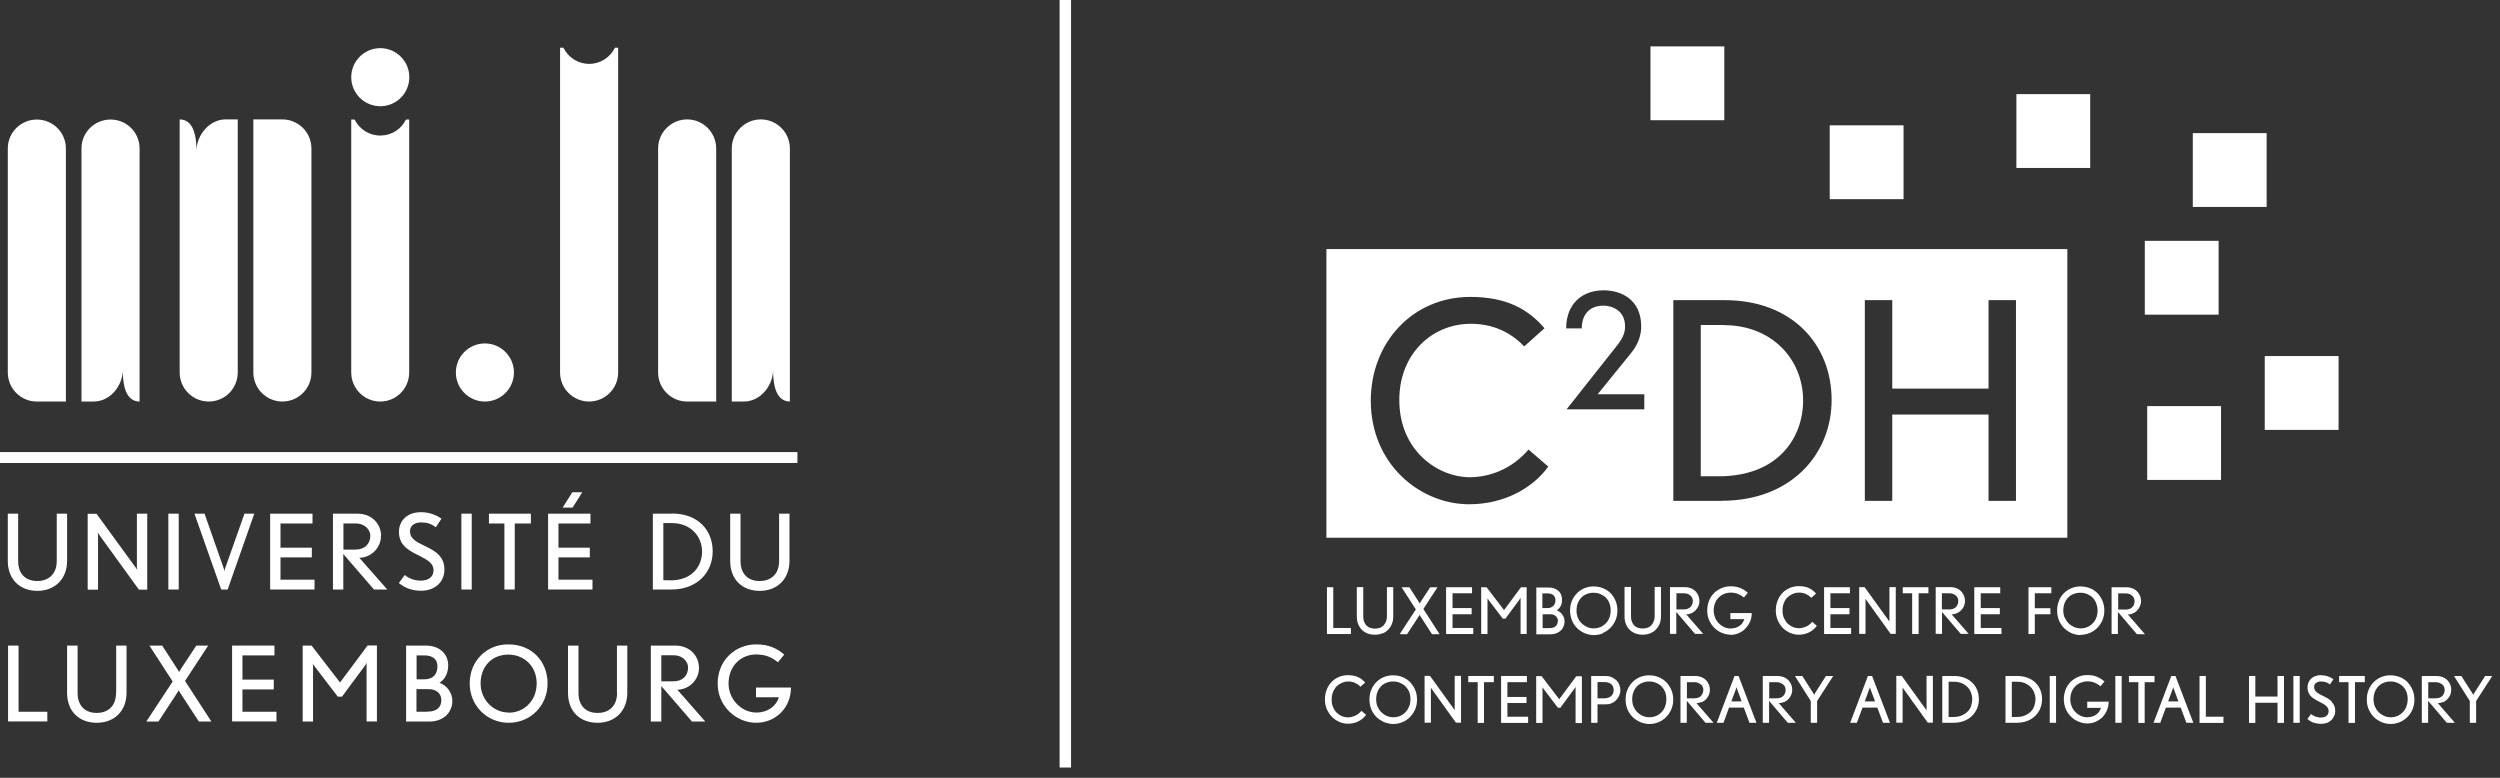
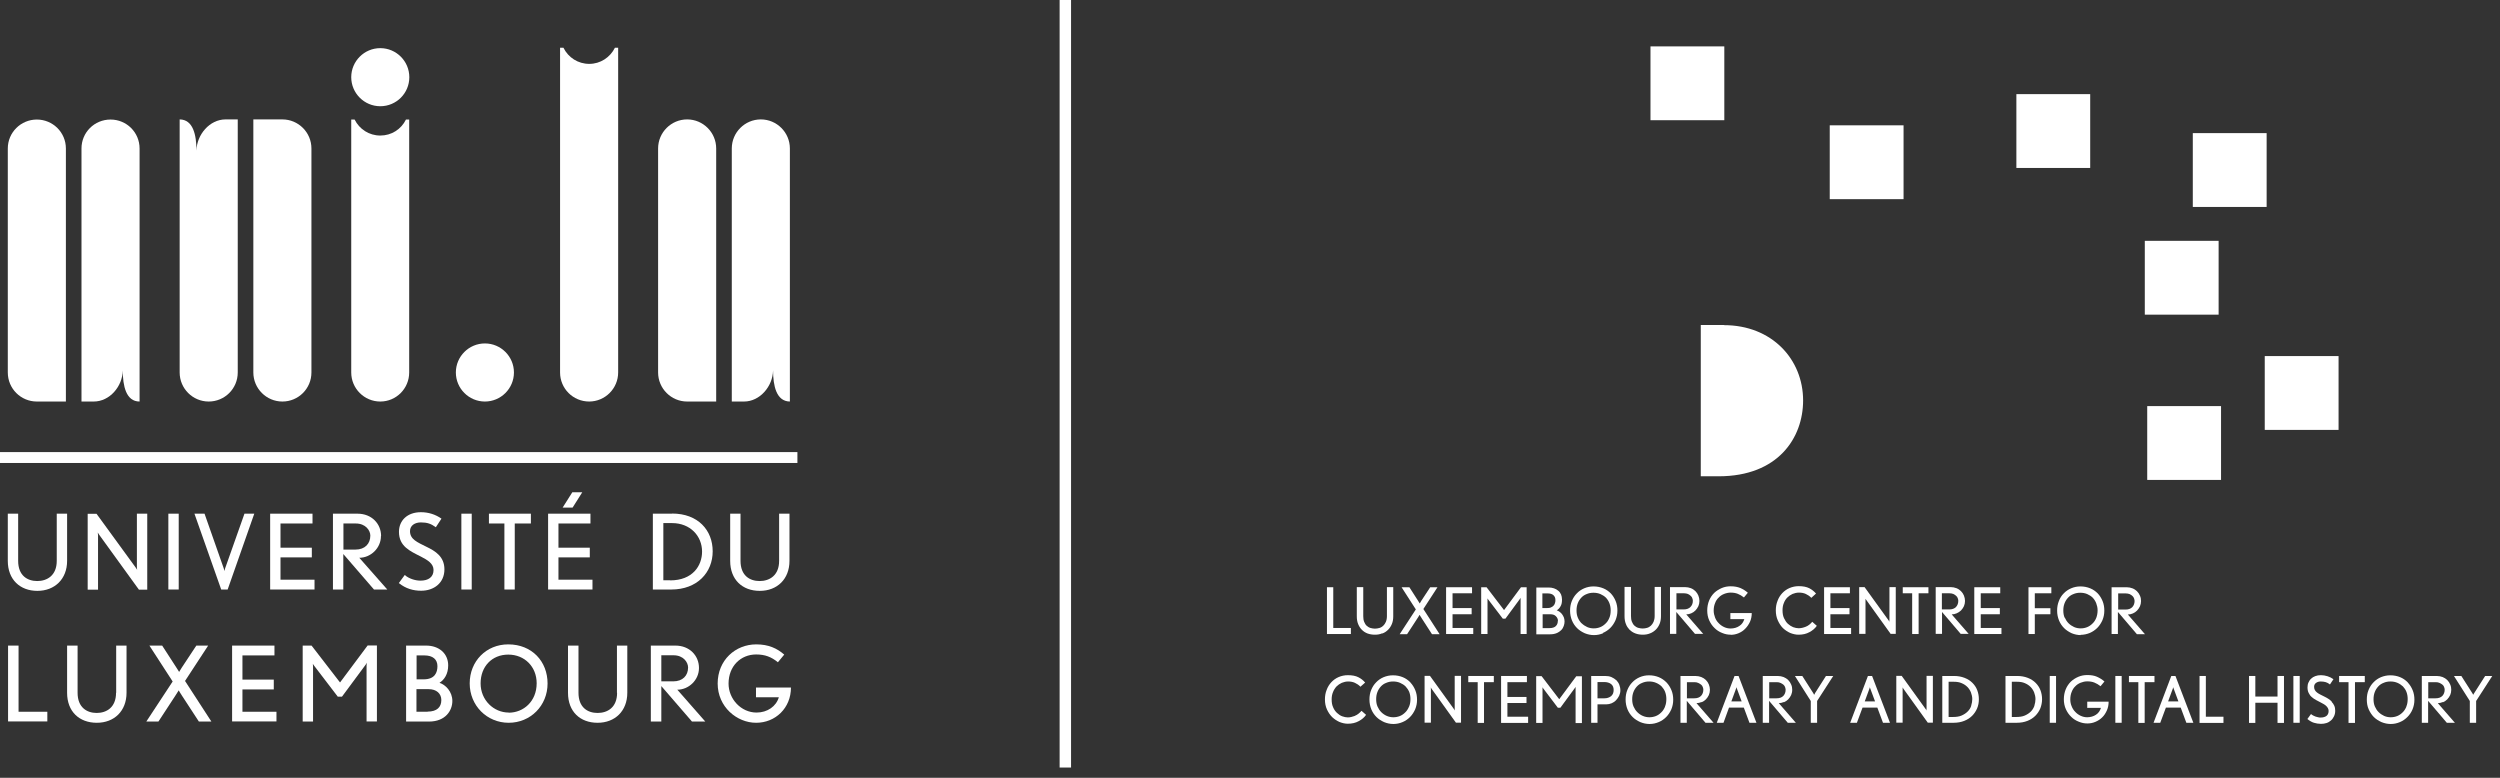
<svg xmlns="http://www.w3.org/2000/svg" width="225" height="70" viewBox="0 0 225 70" fill="none">
  <rect x="0" y="0" width="225" height="70" fill="#333333" stroke="none" />
  <g clip-path="url(#clip0_344_2627)">
    <path d="M199.676 21.675H193.032V28.319H199.676V21.675Z" fill="white" />
    <path d="M210.471 32.047H203.827V38.691H210.471V32.047Z" fill="white" />
    <path d="M203.997 11.981H197.352V18.625H203.997V11.981Z" fill="white" />
    <path d="M171.32 11.279H164.676V17.924H171.32V11.279Z" fill="white" />
    <path d="M188.118 8.472H181.474V15.116H188.118V8.472Z" fill="white" />
    <path d="M199.894 36.549H193.25V43.193H199.894V36.549Z" fill="white" />
    <path d="M155.188 4.175H148.544V10.819H155.188V4.175Z" fill="white" />
    <path d="M96.395 0H95.366V69.08H96.395V0Z" fill="white" />
    <path d="M124.412 57.014C124.617 56.941 124.787 56.82 124.932 56.675C125.077 56.53 125.186 56.361 125.271 56.155C125.356 55.949 125.392 55.719 125.392 55.465V52.839H124.823V55.453C124.823 55.658 124.787 55.828 124.726 55.973C124.666 56.118 124.581 56.227 124.484 56.324C124.388 56.409 124.279 56.481 124.145 56.518C124.012 56.554 123.879 56.578 123.746 56.578C123.613 56.578 123.48 56.554 123.347 56.518C123.214 56.481 123.105 56.409 123.008 56.324C122.911 56.239 122.838 56.118 122.778 55.973C122.717 55.828 122.693 55.658 122.693 55.453V52.839H122.112V55.465C122.112 55.731 122.149 55.961 122.233 56.167C122.318 56.373 122.427 56.542 122.572 56.687C122.717 56.832 122.887 56.941 123.08 57.014C123.286 57.087 123.504 57.123 123.746 57.123C123.988 57.123 124.194 57.087 124.388 57.002L124.412 57.014Z" fill="white" />
    <path d="M129.555 57.062L128.103 54.811L129.374 52.851H128.72L127.909 54.085C127.909 54.085 127.825 54.218 127.776 54.315C127.716 54.218 127.679 54.146 127.643 54.097L126.844 52.851H126.142L127.425 54.848L125.973 57.075H126.639L127.57 55.646C127.57 55.646 127.619 55.562 127.655 55.513C127.691 55.465 127.716 55.429 127.728 55.392C127.74 55.368 127.752 55.344 127.764 55.344C127.764 55.344 127.776 55.368 127.8 55.392C127.812 55.429 127.837 55.465 127.873 55.513C127.897 55.562 127.921 55.598 127.946 55.634L128.877 57.075H129.567L129.555 57.062Z" fill="white" />
    <path d="M132.484 53.395V52.851H130.148V57.062H132.593V56.518H130.729V55.283H132.448V54.727H130.729V53.395H132.484Z" fill="white" />
    <path d="M136.829 57.062H137.398V52.851H136.889L135.364 54.908L133.791 52.851H133.307V57.062H133.876V54.013C133.876 54.013 133.876 53.916 133.876 53.855C133.9 53.904 133.924 53.928 133.936 53.952L135.255 55.683H135.485L136.792 53.904C136.792 53.904 136.829 53.855 136.853 53.807C136.853 53.88 136.853 53.928 136.853 53.964V57.062H136.829Z" fill="white" />
    <path d="M140.58 53.952C140.58 53.783 140.544 53.637 140.496 53.504C140.435 53.371 140.351 53.25 140.242 53.166C140.133 53.069 140 52.996 139.854 52.948C139.709 52.899 139.54 52.875 139.37 52.875H138.269V57.087H139.515C139.745 57.087 139.939 57.05 140.108 56.978C140.278 56.905 140.399 56.82 140.508 56.711C140.617 56.602 140.689 56.481 140.738 56.336C140.786 56.203 140.81 56.07 140.81 55.937C140.81 55.804 140.786 55.683 140.75 55.574C140.701 55.465 140.653 55.368 140.58 55.271C140.508 55.187 140.435 55.114 140.351 55.053C140.266 54.993 140.181 54.957 140.108 54.932C140.242 54.848 140.363 54.727 140.447 54.569C140.544 54.412 140.58 54.218 140.58 53.976V53.952ZM138.838 53.407H139.273C139.515 53.407 139.685 53.456 139.806 53.565C139.927 53.674 139.987 53.819 139.987 54.001C139.987 54.085 139.987 54.17 139.951 54.267C139.927 54.352 139.891 54.436 139.83 54.497C139.77 54.569 139.697 54.618 139.588 54.666C139.491 54.715 139.358 54.727 139.201 54.727H138.814V53.407H138.838ZM140.205 55.876C140.205 56.07 140.145 56.227 140.024 56.348C139.903 56.469 139.709 56.53 139.455 56.53H138.838V55.283H139.515C139.733 55.283 139.903 55.332 140.024 55.453C140.145 55.574 140.217 55.707 140.217 55.889L140.205 55.876Z" fill="white" />
    <path d="M144.26 56.966C144.514 56.857 144.744 56.699 144.937 56.506C145.131 56.312 145.276 56.082 145.397 55.816C145.506 55.55 145.567 55.271 145.567 54.957C145.567 54.642 145.518 54.364 145.409 54.097C145.3 53.831 145.155 53.601 144.974 53.407C144.78 53.214 144.562 53.056 144.296 52.948C144.03 52.839 143.739 52.778 143.412 52.778C143.11 52.778 142.831 52.839 142.577 52.948C142.323 53.056 142.093 53.214 141.912 53.407C141.718 53.601 141.573 53.831 141.464 54.097C141.355 54.364 141.307 54.642 141.307 54.957C141.307 55.271 141.367 55.574 141.476 55.84C141.585 56.106 141.742 56.336 141.936 56.53C142.13 56.724 142.359 56.869 142.626 56.99C142.892 57.099 143.17 57.159 143.461 57.159C143.751 57.159 144.03 57.099 144.284 56.99L144.26 56.966ZM142.347 56.106C142.202 55.961 142.093 55.792 142.009 55.598C141.924 55.404 141.887 55.187 141.887 54.944C141.887 54.702 141.924 54.497 141.996 54.303C142.069 54.109 142.178 53.94 142.311 53.795C142.444 53.65 142.602 53.541 142.795 53.468C142.989 53.383 143.195 53.347 143.412 53.347C143.63 53.347 143.848 53.383 144.042 53.468C144.235 53.553 144.405 53.662 144.538 53.795C144.671 53.94 144.78 54.109 144.853 54.303C144.925 54.497 144.961 54.702 144.961 54.932C144.961 55.187 144.925 55.416 144.84 55.61C144.756 55.816 144.647 55.985 144.502 56.118C144.356 56.264 144.199 56.373 144.017 56.445C143.836 56.518 143.642 56.554 143.437 56.554C143.231 56.554 143.037 56.518 142.844 56.433C142.662 56.348 142.493 56.239 142.347 56.094V56.106Z" fill="white" />
    <path d="M146.68 56.687C146.825 56.833 146.995 56.941 147.2 57.014C147.394 57.087 147.624 57.123 147.854 57.123C148.084 57.123 148.302 57.087 148.508 57.002C148.701 56.929 148.883 56.808 149.028 56.663C149.173 56.518 149.282 56.348 149.367 56.143C149.451 55.937 149.488 55.707 149.488 55.453V52.827H148.919V55.441C148.919 55.646 148.883 55.816 148.822 55.961C148.762 56.106 148.677 56.215 148.58 56.312C148.483 56.397 148.374 56.469 148.241 56.506C148.12 56.542 147.975 56.566 147.842 56.566C147.709 56.566 147.576 56.542 147.443 56.506C147.309 56.469 147.2 56.397 147.104 56.312C147.007 56.227 146.934 56.106 146.874 55.961C146.813 55.816 146.789 55.646 146.789 55.441V52.827H146.208V55.453C146.208 55.719 146.244 55.949 146.329 56.155C146.402 56.361 146.523 56.53 146.656 56.675L146.68 56.687Z" fill="white" />
    <path d="M153.3 57.062L151.763 55.295C151.92 55.295 152.066 55.259 152.211 55.199C152.356 55.138 152.477 55.053 152.586 54.944C152.695 54.836 152.78 54.702 152.852 54.557C152.913 54.412 152.949 54.255 152.949 54.085C152.949 53.916 152.913 53.758 152.852 53.601C152.792 53.456 152.707 53.323 152.586 53.202C152.477 53.093 152.332 52.996 152.174 52.935C152.017 52.875 151.836 52.839 151.642 52.839H150.299V57.05H150.867V55.078L152.55 57.05H153.276L153.3 57.062ZM150.879 54.836V53.395H151.557C151.69 53.395 151.811 53.42 151.908 53.456C152.005 53.504 152.09 53.553 152.162 53.625C152.235 53.686 152.283 53.758 152.308 53.843C152.344 53.928 152.356 54.001 152.356 54.073C152.356 54.303 152.283 54.485 152.138 54.63C151.993 54.775 151.799 54.848 151.533 54.848H150.867L150.879 54.836Z" fill="white" />
    <path d="M155.745 57.135C155.999 57.135 156.241 57.087 156.471 56.99C156.701 56.893 156.906 56.76 157.076 56.578C157.245 56.409 157.391 56.191 157.499 55.961C157.608 55.719 157.657 55.453 157.657 55.174H155.733V55.719H156.991C156.955 55.84 156.894 55.961 156.822 56.07C156.749 56.179 156.652 56.264 156.543 56.336C156.434 56.409 156.313 56.469 156.18 56.506C156.047 56.542 155.902 56.566 155.757 56.566C155.539 56.566 155.345 56.518 155.164 56.433C154.982 56.348 154.813 56.227 154.68 56.082C154.534 55.937 154.425 55.767 154.353 55.574C154.28 55.38 154.232 55.174 154.232 54.957C154.232 54.715 154.268 54.497 154.353 54.291C154.425 54.085 154.534 53.916 154.68 53.783C154.813 53.637 154.982 53.529 155.164 53.456C155.345 53.383 155.551 53.335 155.757 53.335C155.999 53.335 156.217 53.371 156.398 53.444C156.58 53.516 156.773 53.625 156.955 53.771L157.306 53.347C157.1 53.166 156.882 53.032 156.64 52.923C156.398 52.827 156.108 52.766 155.769 52.766C155.478 52.766 155.212 52.815 154.958 52.923C154.704 53.032 154.474 53.178 154.28 53.359C154.087 53.553 153.929 53.783 153.82 54.049C153.711 54.315 153.651 54.618 153.651 54.944C153.651 55.271 153.711 55.574 153.832 55.84C153.953 56.106 154.111 56.336 154.317 56.53C154.51 56.724 154.74 56.869 154.994 56.966C155.248 57.075 155.503 57.123 155.769 57.123L155.745 57.135Z" fill="white" />
    <path d="M160.852 53.783C160.985 53.65 161.142 53.541 161.324 53.456C161.505 53.383 161.699 53.335 161.905 53.335C162.135 53.335 162.34 53.371 162.522 53.456C162.703 53.541 162.873 53.65 163.018 53.807L163.442 53.42C163.272 53.226 163.067 53.056 162.824 52.935C162.582 52.815 162.268 52.754 161.893 52.754C161.59 52.754 161.312 52.815 161.058 52.923C160.803 53.032 160.586 53.19 160.404 53.383C160.222 53.577 160.077 53.807 159.98 54.073C159.872 54.339 159.823 54.63 159.823 54.932C159.823 55.271 159.884 55.574 160.005 55.84C160.126 56.106 160.271 56.336 160.465 56.53C160.658 56.711 160.876 56.857 161.118 56.966C161.36 57.062 161.614 57.123 161.868 57.123C162.244 57.123 162.57 57.05 162.849 56.893C163.127 56.748 163.357 56.554 163.514 56.324L163.103 55.961C162.921 56.179 162.728 56.324 162.51 56.409C162.292 56.494 162.086 56.542 161.881 56.542C161.723 56.542 161.554 56.506 161.384 56.445C161.215 56.373 161.058 56.276 160.912 56.143C160.767 56.01 160.658 55.84 160.561 55.634C160.465 55.429 160.428 55.199 160.428 54.92C160.428 54.678 160.465 54.46 160.549 54.267C160.622 54.073 160.731 53.904 160.876 53.758L160.852 53.783Z" fill="white" />
    <path d="M166.492 53.395V52.851H164.168V57.062H166.6V56.518H164.737V55.283H166.455V54.727H164.737V53.395H166.492Z" fill="white" />
    <path d="M170.037 55.828C170.037 55.828 170.037 55.901 170.05 55.961C170.013 55.901 169.989 55.864 169.977 55.84L167.811 52.839H167.327V57.05H167.895V54.025C167.895 54.025 167.895 53.952 167.895 53.892C167.932 53.952 167.956 53.988 167.968 54.001L170.158 57.05H170.618V52.839H170.05V55.816L170.037 55.828Z" fill="white" />
    <path d="M172.676 57.062V53.395H173.559V52.851H171.248V53.395H172.095V57.062H172.676Z" fill="white" />
    <path d="M177.19 57.062L175.653 55.295C175.81 55.295 175.955 55.259 176.101 55.199C176.246 55.138 176.367 55.053 176.488 54.944C176.597 54.836 176.682 54.702 176.754 54.557C176.815 54.412 176.851 54.255 176.851 54.085C176.851 53.916 176.815 53.758 176.754 53.601C176.694 53.456 176.609 53.323 176.488 53.202C176.379 53.093 176.234 52.996 176.077 52.935C175.919 52.875 175.738 52.839 175.556 52.839H174.213V57.05H174.782V55.078L176.464 57.05H177.19V57.062ZM174.769 54.836V53.395H175.447C175.58 53.395 175.701 53.42 175.798 53.456C175.895 53.504 175.98 53.553 176.052 53.625C176.125 53.686 176.173 53.758 176.198 53.843C176.234 53.928 176.246 54.001 176.246 54.073C176.246 54.303 176.173 54.485 176.04 54.63C175.895 54.775 175.701 54.848 175.447 54.848H174.782L174.769 54.836Z" fill="white" />
    <path d="M178.267 55.283H179.986V54.727H178.267V53.395H180.022V52.851H177.686V57.062H180.131V56.518H178.267V55.283Z" fill="white" />
    <path d="M184.621 53.395V52.851H182.563V57.062H183.132V55.283H184.536V54.739H183.132V53.395H184.621Z" fill="white" />
    <path d="M187.247 57.135C187.537 57.135 187.816 57.075 188.082 56.966C188.336 56.857 188.566 56.699 188.76 56.506C188.953 56.312 189.099 56.082 189.22 55.816C189.329 55.55 189.389 55.271 189.389 54.957C189.389 54.642 189.341 54.364 189.232 54.097C189.123 53.831 188.978 53.601 188.796 53.407C188.602 53.214 188.385 53.056 188.118 52.948C187.852 52.839 187.562 52.778 187.235 52.778C186.932 52.778 186.654 52.839 186.4 52.948C186.146 53.056 185.916 53.214 185.734 53.407C185.54 53.601 185.395 53.831 185.298 54.097C185.19 54.364 185.141 54.642 185.141 54.957C185.141 55.271 185.202 55.574 185.311 55.84C185.419 56.106 185.577 56.336 185.77 56.53C185.964 56.724 186.194 56.869 186.448 56.99C186.714 57.099 186.993 57.159 187.283 57.159L187.247 57.135ZM185.819 55.598C185.734 55.404 185.698 55.187 185.698 54.944C185.698 54.702 185.734 54.497 185.807 54.303C185.879 54.109 185.988 53.94 186.121 53.795C186.255 53.65 186.412 53.541 186.606 53.468C186.799 53.383 187.005 53.347 187.223 53.347C187.441 53.347 187.658 53.383 187.852 53.468C188.046 53.553 188.215 53.662 188.348 53.795C188.481 53.94 188.59 54.109 188.663 54.303C188.736 54.497 188.784 54.702 188.784 54.932C188.784 55.187 188.736 55.416 188.663 55.61C188.578 55.816 188.469 55.985 188.324 56.118C188.179 56.264 188.021 56.373 187.84 56.445C187.658 56.518 187.465 56.554 187.259 56.554C187.053 56.554 186.86 56.518 186.666 56.433C186.484 56.348 186.315 56.239 186.17 56.094C186.025 55.949 185.916 55.779 185.831 55.586L185.819 55.598Z" fill="white" />
    <path d="M190.636 55.102L192.318 57.075H193.044L191.507 55.307C191.664 55.307 191.81 55.271 191.955 55.211C192.1 55.15 192.221 55.066 192.33 54.957C192.439 54.848 192.524 54.715 192.596 54.569C192.657 54.424 192.693 54.267 192.693 54.097C192.693 53.928 192.669 53.77 192.596 53.613C192.536 53.468 192.451 53.335 192.33 53.214C192.221 53.105 192.076 53.008 191.918 52.948C191.761 52.887 191.58 52.851 191.386 52.851H190.043V57.062H190.611V55.09L190.636 55.102ZM190.636 53.407H191.313C191.446 53.407 191.567 53.432 191.664 53.468C191.761 53.516 191.846 53.565 191.918 53.637C191.979 53.698 192.039 53.77 192.064 53.855C192.088 53.94 192.112 54.013 192.112 54.085C192.112 54.315 192.039 54.497 191.906 54.642C191.761 54.787 191.568 54.86 191.301 54.86H190.636V53.42V53.407Z" fill="white" />
    <path d="M121.931 64.433C121.713 64.517 121.507 64.566 121.301 64.566C121.144 64.566 120.975 64.529 120.805 64.469C120.636 64.409 120.479 64.3 120.333 64.166C120.188 64.033 120.067 63.864 119.982 63.658C119.886 63.452 119.849 63.222 119.849 62.944C119.849 62.702 119.886 62.484 119.97 62.291C120.043 62.097 120.152 61.928 120.285 61.782C120.418 61.649 120.575 61.54 120.757 61.456C120.938 61.383 121.132 61.334 121.326 61.334C121.556 61.334 121.761 61.371 121.943 61.456C122.124 61.54 122.294 61.649 122.439 61.806L122.863 61.431C122.693 61.226 122.488 61.068 122.245 60.947C122.003 60.826 121.689 60.766 121.314 60.766C121.011 60.766 120.733 60.826 120.479 60.935C120.224 61.044 120.007 61.201 119.825 61.395C119.643 61.589 119.498 61.819 119.401 62.085C119.292 62.351 119.244 62.642 119.244 62.944C119.244 63.283 119.305 63.586 119.426 63.852C119.547 64.118 119.704 64.348 119.898 64.542C120.091 64.723 120.309 64.868 120.551 64.977C120.793 65.074 121.047 65.135 121.301 65.135C121.665 65.135 122.003 65.062 122.282 64.905C122.56 64.76 122.79 64.566 122.947 64.336L122.536 63.973C122.354 64.178 122.161 64.336 121.943 64.421L121.931 64.433Z" fill="white" />
    <path d="M126.929 61.407C126.735 61.214 126.518 61.056 126.251 60.947C125.985 60.838 125.695 60.778 125.368 60.778C125.065 60.778 124.787 60.838 124.521 60.947C124.266 61.056 124.037 61.214 123.855 61.407C123.661 61.601 123.516 61.831 123.407 62.097C123.298 62.363 123.25 62.642 123.25 62.956C123.25 63.271 123.31 63.573 123.419 63.84C123.528 64.106 123.686 64.336 123.879 64.529C124.073 64.723 124.303 64.868 124.569 64.989C124.835 65.098 125.114 65.159 125.404 65.159C125.695 65.159 125.973 65.098 126.227 64.989C126.493 64.88 126.711 64.723 126.905 64.529C127.098 64.336 127.244 64.106 127.365 63.84C127.474 63.573 127.534 63.295 127.534 62.98C127.534 62.666 127.486 62.387 127.377 62.121C127.268 61.855 127.123 61.625 126.941 61.431L126.929 61.407ZM126.808 63.61C126.723 63.803 126.614 63.985 126.469 64.118C126.324 64.263 126.167 64.372 125.985 64.445C125.803 64.517 125.598 64.554 125.404 64.554C125.21 64.554 125.005 64.517 124.811 64.433C124.617 64.348 124.46 64.239 124.315 64.094C124.17 63.949 124.061 63.779 123.976 63.586C123.891 63.392 123.855 63.174 123.855 62.932C123.855 62.69 123.891 62.484 123.964 62.291C124.037 62.097 124.145 61.928 124.279 61.782C124.412 61.637 124.569 61.528 124.763 61.456C124.956 61.371 125.162 61.334 125.38 61.334C125.598 61.334 125.816 61.371 126.009 61.456C126.203 61.54 126.372 61.649 126.505 61.782C126.639 61.928 126.747 62.085 126.832 62.279C126.905 62.472 126.941 62.69 126.941 62.908C126.941 63.162 126.905 63.392 126.82 63.586L126.808 63.61Z" fill="white" />
    <path d="M130.923 63.816C130.923 63.816 130.923 63.888 130.935 63.949C130.911 63.888 130.874 63.852 130.862 63.828L128.696 60.826H128.212V65.038H128.781V62.012C128.781 62.012 128.781 61.94 128.768 61.867C128.805 61.928 128.829 61.964 128.841 61.988L131.032 65.038H131.492V60.826H130.923V63.803V63.816Z" fill="white" />
    <path d="M132.145 61.395H132.992V65.062H133.561V61.395H134.444V60.838H132.145V61.395Z" fill="white" />
    <path d="M135.667 63.271H137.385V62.726H135.667V61.395H137.422V60.838H135.098V65.062H137.531V64.505H135.667V63.271Z" fill="white" />
    <path d="M140.314 62.908L138.741 60.85H138.257V65.062H138.826V62.012C138.826 62.012 138.826 61.915 138.826 61.855C138.85 61.903 138.874 61.928 138.886 61.952L140.205 63.694H140.435L141.742 61.915C141.742 61.915 141.766 61.867 141.803 61.819C141.803 61.891 141.803 61.94 141.803 61.976V65.074H142.372V60.862H141.863L140.338 62.92L140.314 62.908Z" fill="white" />
    <path d="M145.458 61.214C145.337 61.105 145.191 61.008 145.022 60.935C144.853 60.862 144.659 60.838 144.453 60.838H143.207V65.05H143.775V63.392H144.562C144.731 63.392 144.889 63.356 145.046 63.295C145.203 63.222 145.337 63.138 145.446 63.017C145.554 62.908 145.651 62.763 145.724 62.617C145.797 62.46 145.833 62.303 145.833 62.133C145.833 61.952 145.796 61.782 145.736 61.625C145.675 61.468 145.579 61.334 145.47 61.214H145.458ZM144.998 62.654C144.84 62.775 144.647 62.847 144.405 62.847H143.775V61.383H144.368C144.635 61.383 144.84 61.443 144.998 61.565C145.155 61.685 145.228 61.867 145.228 62.097C145.228 62.339 145.155 62.52 144.998 62.654Z" fill="white" />
    <path d="M149.972 61.407C149.778 61.214 149.56 61.056 149.294 60.947C149.028 60.838 148.737 60.778 148.411 60.778C148.108 60.778 147.83 60.838 147.576 60.947C147.321 61.056 147.091 61.214 146.91 61.407C146.716 61.601 146.571 61.831 146.462 62.097C146.353 62.363 146.305 62.642 146.305 62.956C146.305 63.271 146.365 63.573 146.474 63.84C146.583 64.106 146.74 64.336 146.934 64.529C147.128 64.723 147.358 64.868 147.624 64.989C147.89 65.098 148.169 65.159 148.459 65.159C148.749 65.159 149.028 65.098 149.282 64.989C149.548 64.88 149.766 64.723 149.96 64.529C150.153 64.336 150.299 64.106 150.42 63.84C150.529 63.573 150.589 63.295 150.589 62.98C150.589 62.666 150.541 62.387 150.432 62.121C150.323 61.855 150.178 61.625 149.996 61.431L149.972 61.407ZM149.851 63.61C149.766 63.803 149.657 63.985 149.512 64.118C149.367 64.263 149.209 64.372 149.028 64.445C148.846 64.517 148.641 64.554 148.447 64.554C148.253 64.554 148.048 64.517 147.854 64.433C147.66 64.348 147.503 64.239 147.358 64.094C147.212 63.949 147.104 63.779 147.019 63.586C146.934 63.392 146.898 63.174 146.898 62.932C146.898 62.69 146.934 62.484 147.007 62.291C147.079 62.097 147.188 61.928 147.321 61.782C147.455 61.637 147.612 61.528 147.805 61.456C147.999 61.371 148.205 61.334 148.423 61.334C148.641 61.334 148.858 61.371 149.052 61.456C149.246 61.54 149.415 61.649 149.548 61.782C149.681 61.928 149.79 62.085 149.863 62.279C149.936 62.472 149.972 62.69 149.972 62.908C149.972 63.162 149.936 63.392 149.851 63.586V63.61Z" fill="white" />
    <path d="M153.155 63.198C153.3 63.138 153.421 63.053 153.53 62.944C153.639 62.835 153.724 62.702 153.796 62.557C153.857 62.412 153.893 62.254 153.893 62.085C153.893 61.915 153.857 61.758 153.796 61.601C153.736 61.456 153.651 61.322 153.53 61.201C153.421 61.093 153.276 60.996 153.118 60.935C152.961 60.875 152.78 60.838 152.586 60.838H151.243V65.05H151.811V63.077L153.494 65.05H154.22L152.683 63.283C152.84 63.283 152.985 63.247 153.131 63.186L153.155 63.198ZM151.823 62.835V61.395H152.501C152.634 61.395 152.755 61.419 152.852 61.468C152.949 61.516 153.034 61.565 153.106 61.625C153.179 61.685 153.227 61.758 153.252 61.843C153.288 61.928 153.3 62 153.3 62.073C153.3 62.303 153.227 62.484 153.094 62.63C152.949 62.775 152.755 62.847 152.489 62.847H151.823V62.835Z" fill="white" />
    <path d="M156.108 60.838L154.51 65.05H155.115L155.612 63.682H156.943L157.451 65.05H158.08L156.471 60.838H156.108ZM155.817 63.138L156.253 61.952C156.253 61.952 156.265 61.891 156.277 61.843C156.289 61.891 156.301 61.94 156.313 61.952L156.749 63.126H155.817V63.138Z" fill="white" />
    <path d="M160.561 63.198C160.707 63.138 160.828 63.053 160.937 62.944C161.045 62.835 161.13 62.702 161.203 62.557C161.263 62.412 161.3 62.254 161.3 62.085C161.3 61.915 161.275 61.758 161.203 61.601C161.142 61.456 161.058 61.322 160.937 61.201C160.828 61.093 160.682 60.996 160.525 60.935C160.368 60.875 160.186 60.838 159.993 60.838H158.649V65.05H159.218V63.077L160.9 65.05H161.626L160.089 63.283C160.247 63.283 160.392 63.247 160.537 63.186L160.561 63.198ZM159.23 62.835V61.395H159.908C160.041 61.395 160.162 61.419 160.259 61.468C160.356 61.516 160.44 61.565 160.513 61.625C160.573 61.685 160.634 61.758 160.658 61.843C160.682 61.928 160.707 62 160.707 62.073C160.707 62.303 160.634 62.484 160.501 62.63C160.356 62.775 160.162 62.847 159.896 62.847H159.23V62.835Z" fill="white" />
    <path d="M163.345 62.412C163.345 62.412 163.309 62.472 163.272 62.533C163.248 62.472 163.224 62.436 163.212 62.412L162.207 60.838H161.542L162.97 63.089V65.05H163.539V63.089L164.991 60.838H164.337L163.333 62.412H163.345Z" fill="white" />
    <path d="M168.113 60.838L166.516 65.05H167.121L167.629 63.682H168.96L169.469 65.05H170.098L168.488 60.838H168.125H168.113ZM167.823 63.138L168.258 61.952C168.258 61.952 168.283 61.891 168.283 61.843C168.295 61.891 168.307 61.94 168.319 61.952L168.755 63.126H167.823V63.138Z" fill="white" />
    <path d="M173.378 63.816C173.378 63.816 173.378 63.888 173.39 63.949C173.354 63.888 173.329 63.852 173.317 63.828L171.151 60.826H170.667V65.038H171.236V62.012C171.236 62.012 171.236 61.94 171.236 61.867C171.272 61.928 171.296 61.964 171.308 61.988L173.499 65.038H173.959V60.826H173.39V63.803L173.378 63.816Z" fill="white" />
    <path d="M177.517 61.456C177.323 61.262 177.093 61.117 176.815 61.008C176.536 60.899 176.222 60.838 175.871 60.838H174.806V65.05H175.822C176.185 65.05 176.5 64.989 176.778 64.88C177.057 64.772 177.299 64.614 177.493 64.421C177.686 64.227 177.831 64.009 177.94 63.755C178.049 63.501 178.098 63.222 178.098 62.932C178.098 62.642 178.049 62.375 177.952 62.121C177.856 61.867 177.71 61.649 177.517 61.456ZM177.408 63.525C177.347 63.719 177.238 63.888 177.093 64.033C176.948 64.179 176.766 64.3 176.549 64.396C176.331 64.493 176.064 64.529 175.75 64.529H175.375V61.359H175.859C176.113 61.359 176.343 61.395 176.536 61.48C176.742 61.565 176.912 61.673 177.057 61.819C177.202 61.964 177.311 62.133 177.384 62.315C177.456 62.508 177.505 62.714 177.505 62.92C177.505 63.114 177.468 63.307 177.408 63.501V63.525Z" fill="white" />
    <path d="M183.205 61.456C183.011 61.262 182.781 61.117 182.503 61.008C182.225 60.899 181.91 60.838 181.559 60.838H180.494V65.05H181.51C181.874 65.05 182.188 64.989 182.467 64.88C182.745 64.772 182.987 64.614 183.181 64.421C183.374 64.227 183.519 64.009 183.628 63.755C183.725 63.501 183.786 63.222 183.786 62.932C183.786 62.642 183.737 62.375 183.641 62.121C183.544 61.867 183.398 61.649 183.205 61.456ZM183.096 63.525C183.023 63.719 182.926 63.888 182.781 64.033C182.636 64.179 182.454 64.3 182.237 64.396C182.019 64.493 181.753 64.529 181.438 64.529H181.063V61.359H181.547C181.801 61.359 182.031 61.395 182.225 61.48C182.43 61.565 182.6 61.673 182.745 61.819C182.89 61.964 182.999 62.133 183.072 62.315C183.144 62.508 183.193 62.714 183.193 62.92C183.193 63.114 183.156 63.307 183.096 63.501V63.525Z" fill="white" />
    <path d="M185.044 60.838H184.476V65.05H185.044V60.838Z" fill="white" />
    <path d="M187.828 63.707H189.086C189.05 63.828 188.99 63.949 188.917 64.058C188.844 64.166 188.748 64.251 188.639 64.324C188.53 64.396 188.409 64.457 188.276 64.493C188.142 64.53 187.997 64.554 187.852 64.554C187.634 64.554 187.441 64.505 187.259 64.421C187.077 64.336 186.908 64.215 186.775 64.07C186.63 63.924 186.521 63.755 186.448 63.561C186.363 63.368 186.327 63.162 186.327 62.944C186.327 62.702 186.363 62.484 186.448 62.279C186.521 62.085 186.63 61.903 186.775 61.77C186.908 61.625 187.077 61.516 187.259 61.444C187.441 61.371 187.646 61.322 187.852 61.322C188.094 61.322 188.312 61.359 188.493 61.431C188.675 61.504 188.869 61.613 189.05 61.758L189.401 61.334C189.195 61.153 188.978 61.02 188.735 60.911C188.493 60.802 188.203 60.754 187.864 60.754C187.574 60.754 187.307 60.802 187.053 60.911C186.799 61.02 186.569 61.165 186.376 61.347C186.182 61.54 186.025 61.77 185.916 62.036C185.807 62.303 185.746 62.605 185.746 62.932C185.746 63.259 185.807 63.561 185.928 63.828C186.049 64.094 186.206 64.324 186.412 64.517C186.605 64.711 186.835 64.856 187.09 64.953C187.344 65.062 187.598 65.111 187.864 65.111C188.13 65.111 188.36 65.062 188.59 64.965C188.82 64.868 189.026 64.735 189.195 64.566C189.377 64.396 189.51 64.179 189.619 63.937C189.728 63.694 189.776 63.428 189.776 63.15H187.852V63.694L187.828 63.707Z" fill="white" />
    <path d="M190.95 60.838H190.381V65.05H190.95V60.838Z" fill="white" />
    <path d="M193.903 60.838H191.604V61.395H192.451V65.062H193.02V61.395H193.903V60.838Z" fill="white" />
    <path d="M195.416 60.838L193.819 65.05H194.424L194.932 63.682H196.263L196.772 65.05H197.401L195.791 60.838H195.428H195.416ZM195.126 63.138L195.561 61.952C195.561 61.952 195.585 61.891 195.585 61.843C195.598 61.891 195.61 61.94 195.622 61.952L196.057 63.126H195.126V63.138Z" fill="white" />
    <path d="M198.526 60.838H197.958V65.062H200.112V64.505H198.526V60.838Z" fill="white" />
    <path d="M204.977 62.69H202.98V60.838H202.411V65.062H202.98V63.247H204.977V65.062H205.558V60.838H204.977V62.69Z" fill="white" />
    <path d="M206.974 60.838H206.405V65.05H206.974V60.838Z" fill="white" />
    <path d="M209.854 63.138C209.757 63.041 209.66 62.956 209.539 62.884C209.43 62.811 209.309 62.751 209.188 62.69C209.055 62.629 208.934 62.569 208.825 62.508C208.716 62.448 208.62 62.4 208.535 62.327C208.45 62.266 208.39 62.194 208.341 62.109C208.293 62.024 208.269 61.928 208.269 61.819C208.269 61.661 208.329 61.54 208.45 61.456C208.571 61.371 208.704 61.334 208.874 61.334C209.043 61.334 209.201 61.359 209.322 61.395C209.443 61.431 209.576 61.504 209.697 61.601L210.011 61.129C209.842 61.008 209.672 60.923 209.479 60.862C209.285 60.802 209.092 60.766 208.886 60.766C208.692 60.766 208.535 60.79 208.378 60.85C208.232 60.899 208.099 60.983 208.002 61.08C207.893 61.177 207.821 61.298 207.76 61.431C207.7 61.564 207.676 61.71 207.676 61.867C207.676 62.061 207.712 62.242 207.785 62.375C207.857 62.52 207.942 62.642 208.063 62.738C208.172 62.835 208.305 62.932 208.45 63.005C208.595 63.077 208.741 63.162 208.886 63.235C208.983 63.283 209.067 63.331 209.152 63.38C209.237 63.428 209.309 63.489 209.37 63.549C209.43 63.61 209.479 63.67 209.515 63.743C209.551 63.816 209.576 63.888 209.576 63.985C209.576 64.191 209.503 64.336 209.382 64.433C209.249 64.529 209.079 64.578 208.862 64.578C208.789 64.578 208.716 64.578 208.632 64.554C208.559 64.542 208.474 64.517 208.402 64.493C208.329 64.469 208.257 64.433 208.184 64.396C208.111 64.36 208.051 64.312 207.99 64.263L207.664 64.711C207.857 64.868 208.051 64.989 208.257 65.05C208.462 65.11 208.668 65.147 208.886 65.147C209.067 65.147 209.225 65.123 209.382 65.074C209.539 65.026 209.672 64.941 209.781 64.844C209.902 64.747 209.987 64.614 210.06 64.469C210.132 64.324 210.169 64.154 210.169 63.973C210.169 63.791 210.144 63.646 210.084 63.513C210.023 63.38 209.951 63.271 209.854 63.174V63.138Z" fill="white" />
    <path d="M210.52 61.395H211.367V65.062H211.948V61.395H212.831V60.838H210.52V61.395Z" fill="white" />
    <path d="M216.692 61.407C216.498 61.214 216.28 61.056 216.014 60.947C215.748 60.838 215.457 60.778 215.131 60.778C214.828 60.778 214.55 60.838 214.284 60.947C214.029 61.056 213.799 61.214 213.618 61.407C213.424 61.601 213.279 61.831 213.17 62.097C213.061 62.363 213.013 62.642 213.013 62.956C213.013 63.271 213.061 63.573 213.182 63.84C213.303 64.106 213.449 64.336 213.642 64.529C213.836 64.723 214.066 64.868 214.332 64.989C214.598 65.098 214.877 65.159 215.167 65.159C215.457 65.159 215.736 65.098 215.99 64.989C216.256 64.88 216.474 64.723 216.668 64.529C216.861 64.336 217.019 64.106 217.128 63.84C217.237 63.573 217.297 63.295 217.297 62.98C217.297 62.666 217.249 62.387 217.14 62.121C217.031 61.855 216.886 61.625 216.704 61.431L216.692 61.407ZM216.571 63.61C216.486 63.803 216.377 63.985 216.232 64.118C216.087 64.263 215.929 64.372 215.748 64.445C215.566 64.517 215.373 64.554 215.167 64.554C214.961 64.554 214.768 64.517 214.574 64.433C214.392 64.348 214.223 64.239 214.078 64.094C213.933 63.949 213.824 63.779 213.739 63.586C213.654 63.392 213.618 63.174 213.618 62.932C213.618 62.69 213.654 62.484 213.727 62.291C213.799 62.097 213.908 61.928 214.042 61.782C214.175 61.637 214.332 61.528 214.526 61.456C214.707 61.371 214.925 61.334 215.143 61.334C215.361 61.334 215.579 61.371 215.772 61.456C215.966 61.54 216.123 61.649 216.268 61.782C216.401 61.928 216.51 62.085 216.583 62.279C216.656 62.472 216.692 62.69 216.692 62.908C216.692 63.162 216.656 63.392 216.571 63.586V63.61Z" fill="white" />
    <path d="M219.875 63.198C220.02 63.138 220.141 63.053 220.25 62.944C220.359 62.835 220.444 62.702 220.516 62.557C220.577 62.412 220.613 62.254 220.613 62.085C220.613 61.915 220.589 61.758 220.516 61.601C220.456 61.456 220.371 61.322 220.25 61.201C220.141 61.093 219.996 60.996 219.838 60.935C219.681 60.875 219.5 60.838 219.306 60.838H217.963V65.05H218.531V63.077L220.214 65.05H220.94L219.403 63.283C219.56 63.283 219.705 63.247 219.851 63.186L219.875 63.198ZM218.543 62.835V61.395H219.221C219.354 61.395 219.475 61.419 219.572 61.468C219.669 61.516 219.754 61.565 219.826 61.625C219.899 61.685 219.947 61.758 219.972 61.843C220.008 61.928 220.02 62 220.02 62.073C220.02 62.303 219.947 62.484 219.814 62.63C219.669 62.775 219.475 62.847 219.209 62.847H218.543V62.835Z" fill="white" />
    <path d="M223.663 60.838L222.658 62.412C222.658 62.412 222.622 62.472 222.586 62.533C222.561 62.472 222.537 62.436 222.525 62.412L221.521 60.838H220.855L222.283 63.089V65.05H222.852V63.089L224.304 60.838H223.651H223.663Z" fill="white" />
    <path d="M119.426 52.851V57.062H121.58V56.518H119.994V52.851H119.426Z" fill="white" />
    <path d="M155.152 29.251H153.07V42.866H154.68C160.029 42.866 162.28 39.405 162.28 36.041C162.28 32.349 159.484 29.263 155.152 29.263V29.251Z" fill="white" />
-     <path d="M186.061 22.413H119.377V48.397H186.061V22.413ZM132.23 45.384C127.825 45.384 123.371 41.801 123.371 36.053C123.371 30.837 127.135 26.722 132.327 26.722C135.594 26.722 137.543 27.835 139.007 29.542L137.18 31.176C135.945 29.893 134.36 29.142 132.375 29.142C128.865 29.142 125.937 31.865 125.937 35.992C125.937 40.64 129.495 42.951 132.266 42.951C133.997 42.951 136.03 42.261 137.567 40.458L139.346 41.995C137.954 43.919 135.389 45.384 132.218 45.384H132.23ZM147.999 36.839H140.992L145.567 31.055C146.172 30.292 146.256 29.772 146.256 29.384C146.256 27.896 145.034 27.509 144.32 27.509C142.916 27.509 142.359 28.465 142.359 29.554H140.956C140.956 27.303 142.432 26.129 144.32 26.129C146.014 26.129 147.709 27.037 147.709 29.384C147.709 30.123 147.467 30.946 146.801 31.769L143.788 35.484H147.987V36.852L147.999 36.839ZM154.982 45.081H150.601V27.012H155.2C161.36 27.012 164.846 31.067 164.846 35.992C164.846 40.918 161.154 45.069 154.97 45.069L154.982 45.081ZM181.438 45.081H178.969V37.311H170.304V45.081H167.835V27.012H170.304V34.976H178.969V27.012H181.438V45.081Z" fill="white" />
    <path d="M6.039 46.231H5.107V50.479C5.107 51.786 4.248 52.294 3.352 52.294C2.457 52.294 1.634 51.798 1.634 50.479V46.231H0.702V50.479C0.702 52.161 1.803 53.178 3.364 53.178C4.926 53.178 6.039 52.113 6.039 50.479V46.231Z" fill="white" />
    <path d="M13.252 46.231H12.32V51.06C12.32 51.144 12.344 51.29 12.344 51.29C12.344 51.29 12.284 51.169 12.223 51.096L8.689 46.243H7.891V53.069H8.823V48.155C8.823 48.083 8.798 47.925 8.798 47.925C8.798 47.925 8.883 48.058 8.919 48.119L12.502 53.069H13.252V46.243V46.231Z" fill="white" />
    <path d="M16.084 46.231H15.152V53.056H16.084V46.231Z" fill="white" />
    <path d="M22.002 46.231L20.259 51.157C20.235 51.241 20.199 51.398 20.199 51.398C20.199 51.398 20.174 51.253 20.138 51.157L18.408 46.231H17.5L19.908 53.056H20.489L22.885 46.231H21.99H22.002Z" fill="white" />
    <path d="M28.126 47.114V46.231H24.314V53.056H28.307V52.173H25.245V50.164H28.065V49.293H25.245V47.114H28.126Z" fill="white" />
    <path d="M34.298 48.24C34.298 47.139 33.451 46.231 32.18 46.231H29.965V53.056H30.897V49.861L33.657 53.056H34.855L32.337 50.2C33.354 50.2 34.286 49.341 34.286 48.24H34.298ZM30.909 49.462V47.114H32.023C32.906 47.114 33.33 47.744 33.33 48.203C33.33 48.93 32.846 49.462 31.998 49.462H30.909Z" fill="white" />
    <path d="M37.844 52.258C37.372 52.258 36.791 52.076 36.428 51.749L35.895 52.476C36.525 52.984 37.203 53.166 37.904 53.166C39.042 53.166 39.998 52.476 39.998 51.241C39.998 50.092 39.175 49.595 38.401 49.22C37.553 48.797 36.9 48.542 36.9 47.804C36.9 47.284 37.348 47.017 37.88 47.017C38.449 47.017 38.8 47.139 39.224 47.453L39.732 46.679C39.199 46.303 38.57 46.098 37.88 46.098C36.658 46.098 35.907 46.848 35.907 47.865C35.907 49.172 36.9 49.595 37.88 50.092C38.485 50.406 39.018 50.721 39.018 51.302C39.018 51.943 38.546 52.258 37.844 52.258Z" fill="white" />
    <path d="M42.455 46.231H41.523V53.056H42.455V46.231Z" fill="white" />
    <path d="M46.328 53.056V47.114H47.78V46.231H44.004V47.114H45.396V53.056H46.328Z" fill="white" />
    <path d="M49.329 53.056H53.323V52.173H50.261V50.164H53.081V49.293H50.261V47.114H53.141V46.231H49.329V53.056Z" fill="white" />
    <path d="M51.507 44.306L50.636 45.686H51.532L52.403 44.306H51.507Z" fill="white" />
    <path d="M60.499 46.231H58.757V53.057H60.415C62.751 53.057 64.142 51.52 64.142 49.62C64.142 47.719 62.823 46.219 60.487 46.219L60.499 46.231ZM60.306 52.221H59.701V47.078H60.487C62.121 47.078 63.186 48.24 63.186 49.644C63.186 50.914 62.339 52.234 60.318 52.234L60.306 52.221Z" fill="white" />
    <path d="M65.716 46.231V50.479C65.716 52.161 66.805 53.178 68.378 53.178C69.951 53.178 71.053 52.113 71.053 50.479V46.231H70.121V50.479C70.121 51.786 69.262 52.294 68.366 52.294C67.47 52.294 66.647 51.798 66.647 50.479V46.231H65.704H65.716Z" fill="white" />
    <path d="M71.767 40.688H0V41.668H71.767V40.688Z" fill="white" />
    <path d="M1.67 58.103H0.726V64.929H4.26V64.058H1.67V58.103Z" fill="white" />
    <path d="M10.444 62.351C10.444 63.67 9.585 64.166 8.702 64.166C7.818 64.166 6.983 63.67 6.983 62.351V58.103H6.039V62.351C6.039 64.045 7.14 65.05 8.714 65.05C10.287 65.05 11.388 63.985 11.388 62.351V58.103H10.456V62.351H10.444Z" fill="white" />
    <path d="M18.747 58.103H17.669L16.35 60.1C16.229 60.282 16.12 60.475 16.12 60.475C16.12 60.475 16.011 60.282 15.902 60.124L14.595 58.103H13.446L15.539 61.334L13.167 64.941H14.257L15.769 62.63C15.902 62.436 16.084 62.133 16.084 62.133C16.084 62.133 16.265 62.448 16.374 62.605L17.899 64.941H19.025L16.653 61.286L18.734 58.103H18.747Z" fill="white" />
    <path d="M21.82 62.049H24.64V61.165H21.82V58.987H24.701V58.103H20.889V64.929H24.882V64.058H21.82V62.049Z" fill="white" />
    <path d="M30.619 61.443L28.041 58.103H27.242V64.941H28.174V59.991C28.174 59.87 28.15 59.737 28.15 59.737C28.15 59.737 28.21 59.834 28.247 59.882L30.401 62.702H30.776L32.918 59.81L33.015 59.64C33.015 59.64 32.991 59.785 32.991 59.906V64.929H33.923V58.091H33.088L30.595 61.431L30.619 61.443Z" fill="white" />
    <path d="M39.55 61.456C39.986 61.177 40.337 60.669 40.337 59.882C40.337 58.817 39.514 58.103 38.352 58.103H36.549V64.941H38.606C40.107 64.941 40.712 63.937 40.712 63.089C40.712 62.242 40.095 61.625 39.562 61.456H39.55ZM37.481 58.987H38.195C38.957 58.987 39.369 59.35 39.369 59.955C39.369 60.524 39.139 61.141 38.122 61.141H37.493V58.975L37.481 58.987ZM38.485 64.058H37.481V62.024H38.582C39.272 62.024 39.72 62.412 39.72 63.005C39.72 63.634 39.332 64.045 38.485 64.045V64.058Z" fill="white" />
    <path d="M45.735 57.994C43.762 57.994 42.273 59.507 42.273 61.504C42.273 63.501 43.822 65.05 45.783 65.05C47.744 65.05 49.281 63.513 49.281 61.516C49.281 59.519 47.865 57.994 45.747 57.994H45.735ZM45.783 64.13C44.44 64.13 43.254 63.017 43.254 61.504C43.254 59.991 44.27 58.914 45.747 58.914C47.223 58.914 48.3 60.015 48.3 61.492C48.3 63.126 47.114 64.142 45.783 64.142V64.13Z" fill="white" />
    <path d="M55.538 62.351C55.538 63.67 54.678 64.166 53.783 64.166C52.887 64.166 52.064 63.67 52.064 62.351V58.103H51.12V62.351C51.12 64.045 52.209 65.05 53.783 65.05C55.356 65.05 56.457 63.985 56.457 62.351V58.103H55.525V62.351H55.538Z" fill="white" />
    <path d="M62.908 60.112C62.908 59.011 62.061 58.103 60.79 58.103H58.575V64.941H59.519V61.746L62.279 64.941H63.477L60.959 62.073C61.976 62.073 62.908 61.214 62.908 60.124V60.112ZM59.519 61.322V58.975H60.62C61.504 58.975 61.928 59.604 61.928 60.076C61.928 60.802 61.443 61.322 60.596 61.322H59.507H59.519Z" fill="white" />
    <path d="M68.039 62.751H70.097C69.855 63.573 69.068 64.13 68.088 64.13C66.696 64.13 65.57 62.908 65.57 61.528C65.57 59.943 66.672 58.902 68.051 58.902C68.85 58.902 69.419 59.12 70.012 59.604L70.581 58.914C69.927 58.345 69.165 57.994 68.063 57.994C66.188 57.994 64.59 59.41 64.59 61.516C64.59 63.622 66.321 65.05 68.051 65.05C69.782 65.05 71.186 63.731 71.186 61.879H68.039V62.751Z" fill="white" />
    <path d="M34.225 12.199C33.221 12.199 32.349 11.63 31.914 10.759H31.611V33.523C31.611 34.964 32.785 36.138 34.225 36.138C35.666 36.138 36.827 34.964 36.827 33.523V10.759H36.537C36.101 11.642 35.23 12.199 34.225 12.199Z" fill="white" />
    <path d="M34.225 9.561C35.678 9.561 36.839 8.387 36.839 6.947C36.839 5.507 35.666 4.333 34.225 4.333C32.785 4.333 31.611 5.507 31.611 6.947C31.611 8.387 32.785 9.561 34.225 9.561Z" fill="white" />
    <path d="M3.316 36.138H5.93V13.361C5.93 11.921 4.756 10.759 3.316 10.759C1.876 10.759 0.702 11.921 0.702 13.361V33.523C0.702 34.976 1.876 36.138 3.316 36.138Z" fill="white" />
    <path d="M8.435 36.138C9.876 36.138 11.025 34.77 11.05 33.342C11.05 34.722 11.34 36.138 12.562 36.138V13.361C12.562 11.921 11.4 10.759 9.948 10.759C8.496 10.759 7.334 11.921 7.334 13.361V36.138H8.435Z" fill="white" />
    <path d="M25.415 36.138C26.855 36.138 28.029 34.976 28.029 33.523V13.361C28.029 11.921 26.855 10.747 25.415 10.747H22.801V33.523C22.801 34.964 23.975 36.138 25.415 36.138Z" fill="white" />
    <path d="M18.783 36.138C20.223 36.138 21.397 34.976 21.397 33.523V10.747H20.296C18.867 10.747 17.706 12.127 17.681 13.555C17.681 12.163 17.391 10.759 16.169 10.747V33.523C16.169 34.964 17.343 36.138 18.783 36.138Z" fill="white" />
    <path d="M53.02 36.138C54.46 36.138 55.634 34.964 55.634 33.523V4.296H55.344C54.908 5.168 54.037 5.749 53.032 5.749C52.028 5.749 51.144 5.18 50.709 4.296H50.406V33.523C50.406 34.964 51.568 36.138 53.032 36.138H53.02Z" fill="white" />
    <path d="M61.843 36.138H64.457V13.361C64.457 11.921 63.283 10.747 61.843 10.747C60.403 10.747 59.229 11.921 59.229 13.361V33.523C59.229 34.964 60.403 36.138 61.843 36.138Z" fill="white" />
    <path d="M66.962 36.138C68.39 36.138 69.552 34.77 69.576 33.33C69.576 34.709 69.867 36.125 71.089 36.138V13.361C71.089 11.921 69.915 10.747 68.475 10.747C67.035 10.747 65.861 11.921 65.861 13.361V36.138H66.95H66.962Z" fill="white" />
    <path d="M43.641 36.138C45.081 36.138 46.255 34.964 46.255 33.523C46.255 32.083 45.081 30.909 43.641 30.909C42.201 30.909 41.027 32.083 41.027 33.523C41.027 34.964 42.201 36.138 43.641 36.138Z" fill="white" />
  </g>
  <defs>
    <clipPath id="clip0_344_2627">
      <rect width="224.316" height="69.08" fill="white" />
    </clipPath>
  </defs>
</svg>